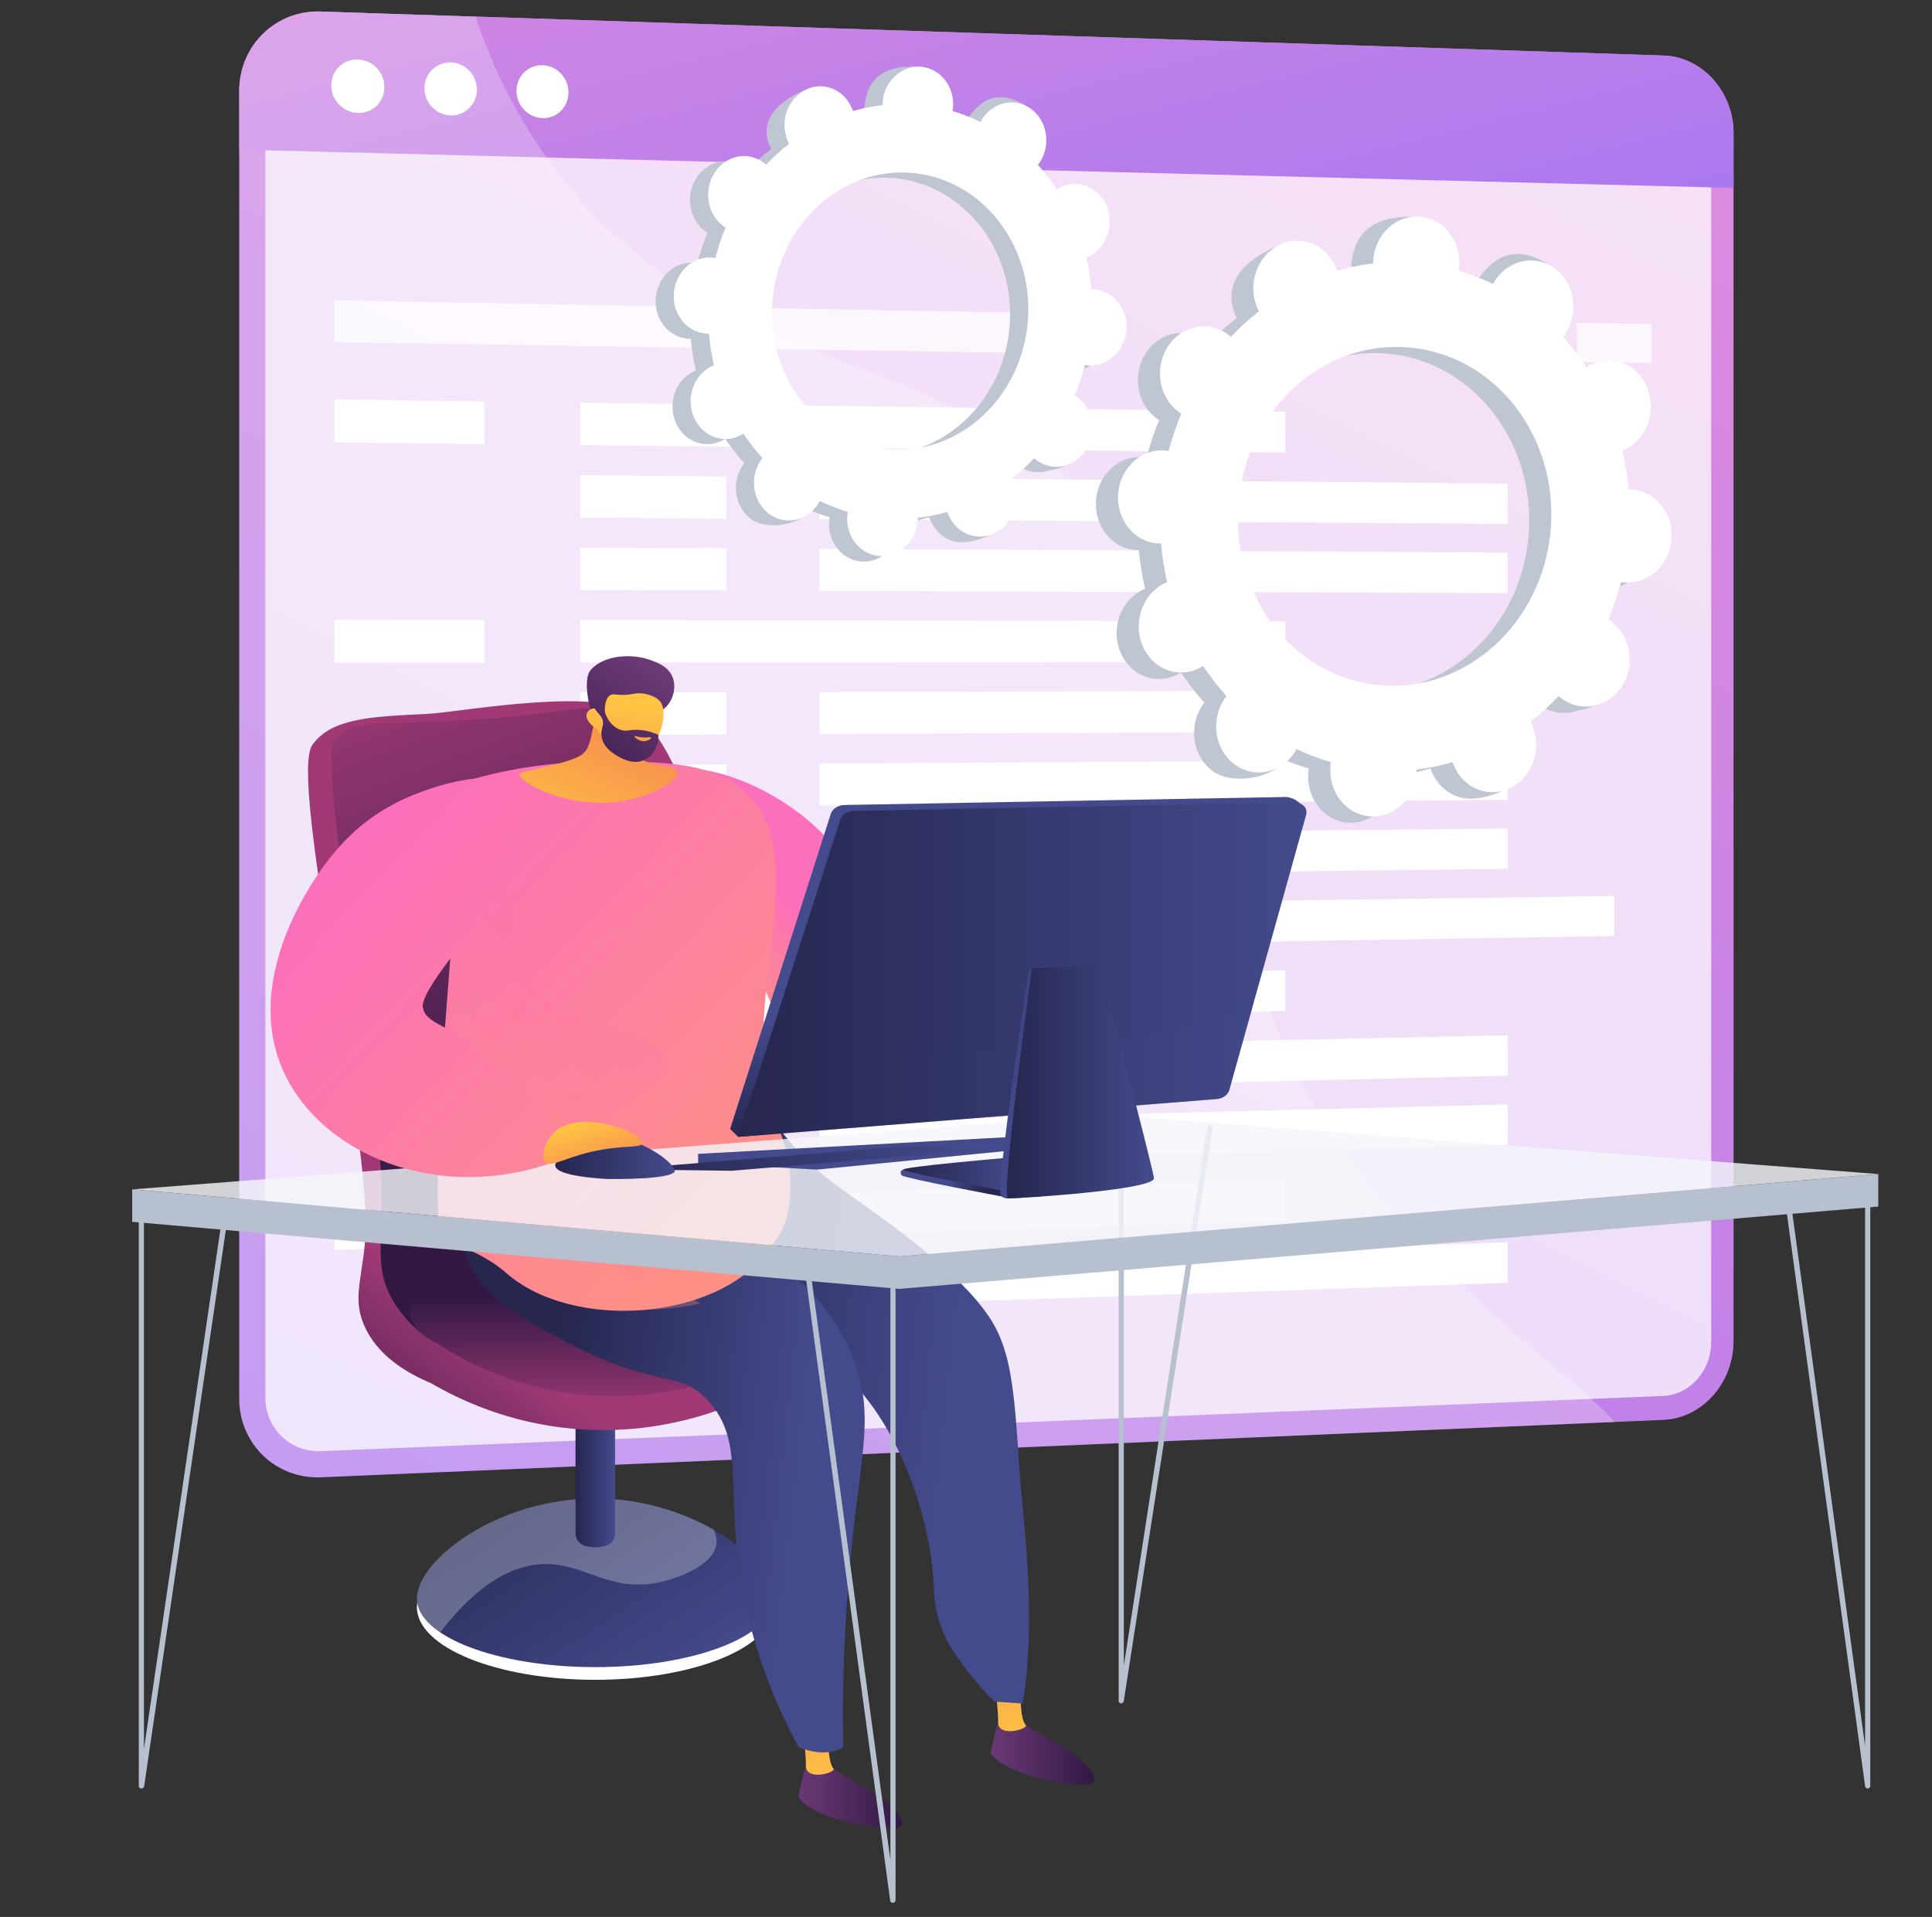
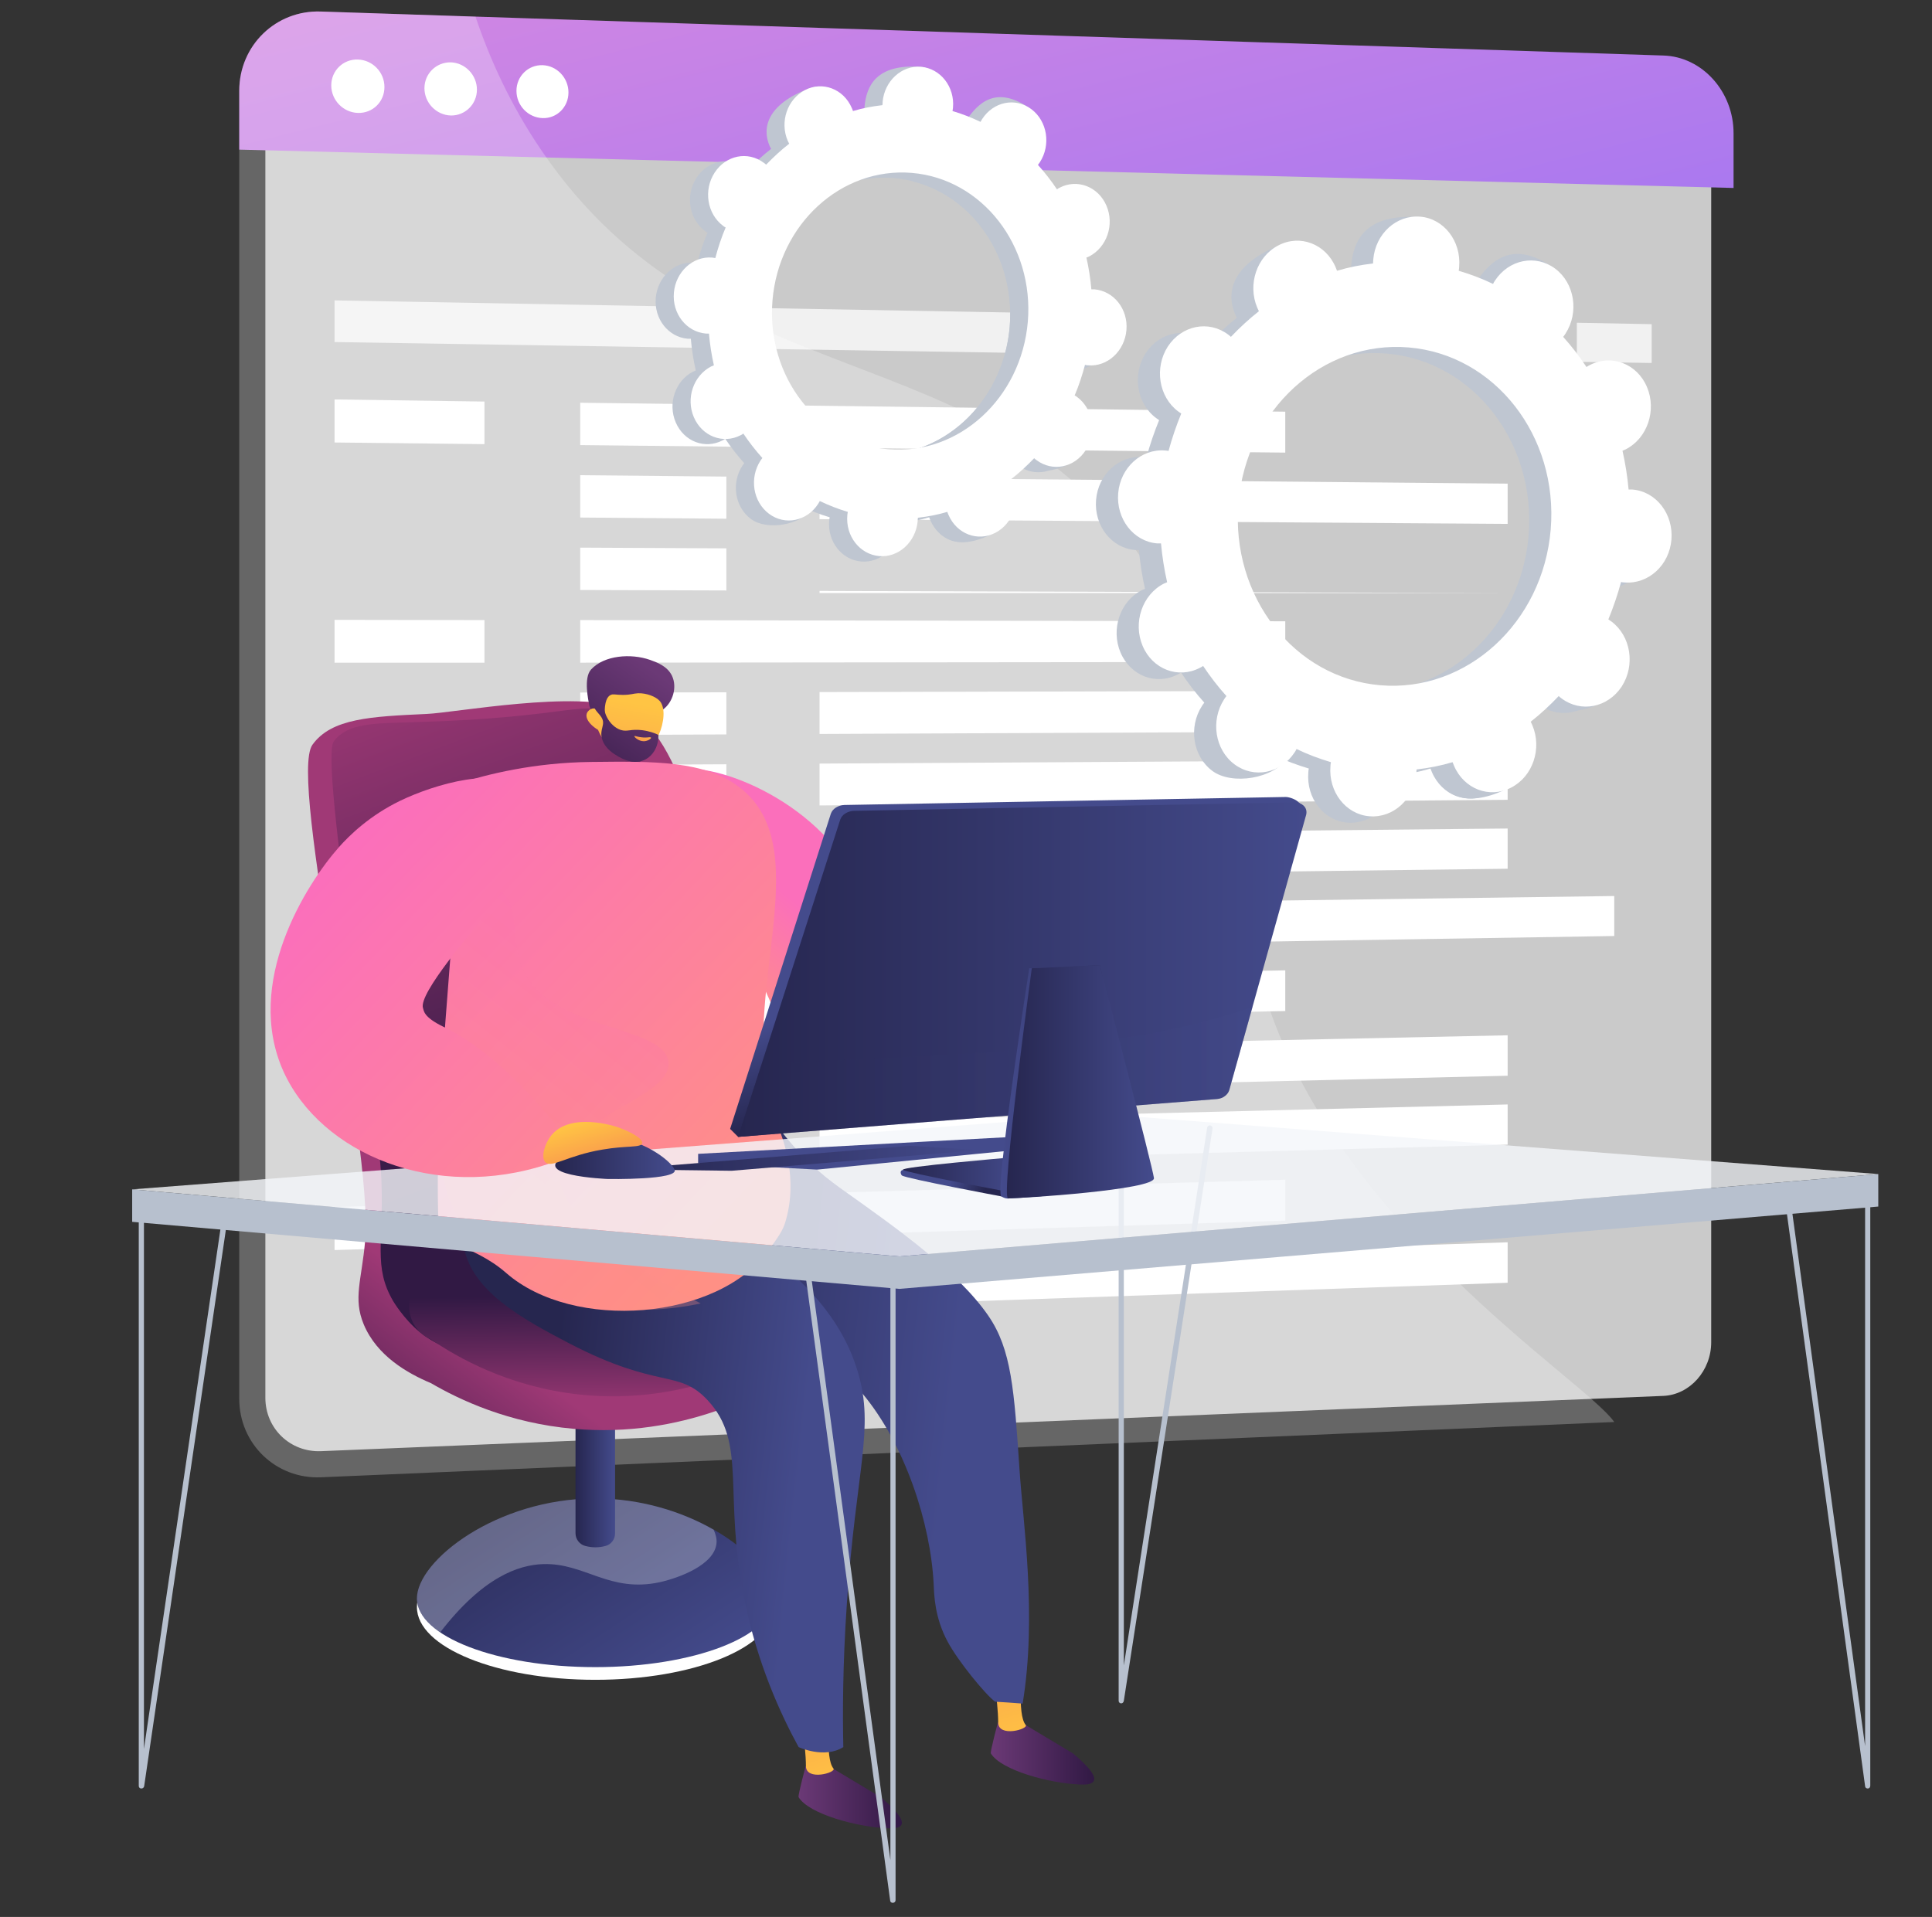
<svg xmlns="http://www.w3.org/2000/svg" width="393" height="390" viewBox="0 0 393 390" fill="none">
  <rect x="0" y="0" width="393" height="390" fill="#333333" stroke="none" />
-   <path d="M338.369 11.296L65.277 2.347C56.134 2.012 48.666 9.238 48.666 18.475V284.569C48.666 293.758 56.134 300.937 65.277 300.554L338.369 288.876C346.267 288.541 352.634 281.362 352.634 272.844V27.185C352.681 18.666 346.267 11.536 338.369 11.296Z" fill="url(#paint0_linear)" />
  <path opacity="0.74" d="M65.277 295.241C59.054 295.481 53.98 290.647 53.98 284.377V18.618C53.98 12.349 59.054 7.419 65.277 7.659L338.369 16.273C343.73 16.465 348.086 21.299 348.086 27.089V273.083C348.086 278.874 343.73 283.755 338.369 283.994L65.277 295.241Z" fill="white" />
  <path d="M338.369 11.296L65.277 2.347C56.134 2.012 48.666 9.238 48.666 18.475V30.44L352.634 38.241V27.185C352.681 18.666 346.267 11.536 338.369 11.296Z" fill="url(#paint1_linear)" />
  <path d="M78.202 17.709C78.202 20.724 75.808 23.069 72.793 22.974C69.825 22.878 67.383 20.389 67.383 17.374C67.383 14.359 69.825 12.014 72.793 12.11C75.808 12.206 78.202 14.694 78.202 17.709Z" fill="white" />
  <path d="M97.014 18.234C97.014 21.202 94.621 23.547 91.701 23.499C88.733 23.403 86.339 20.915 86.339 17.947C86.339 14.98 88.733 12.635 91.701 12.683C94.621 12.779 97.014 15.267 97.014 18.234Z" fill="white" />
  <path d="M115.635 18.811C115.635 21.779 113.289 24.124 110.369 24.028C107.449 23.932 105.056 21.491 105.056 18.476C105.056 15.509 107.449 13.164 110.369 13.26C113.289 13.355 115.635 15.844 115.635 18.811Z" fill="white" />
  <path opacity="0.74" d="M212.282 63.703L68.053 61.118V69.589L212.282 71.886V63.703Z" fill="white" />
  <path opacity="0.74" d="M320.752 65.665V73.609L335.975 73.848V65.952L320.752 65.665Z" fill="white" />
  <path d="M98.546 90.36L68.053 90.025V81.267L98.546 81.698V90.36Z" fill="white" />
  <path d="M261.443 92.085L118.028 90.553V81.939L261.443 83.757V92.085Z" fill="white" />
  <path d="M147.755 105.533L118.028 105.293V96.679L147.755 96.966V105.533Z" fill="white" />
  <path d="M306.68 106.585L166.711 105.628V97.109L306.68 98.402V106.585Z" fill="white" />
  <path d="M147.755 120.128L118.028 120.033V111.418L147.755 111.562V120.128Z" fill="white" />
-   <path d="M306.68 120.657L166.711 120.226V111.659L306.68 112.425V120.657Z" fill="white" />
+   <path d="M306.68 120.657L166.711 120.226V111.659V120.657Z" fill="white" />
  <path d="M98.546 134.822H68.053V126.112L98.546 126.16V134.822Z" fill="white" />
  <path d="M261.443 134.678L118.028 134.821V126.159L261.443 126.398V134.678Z" fill="white" />
  <path d="M147.755 149.418L118.028 149.561V140.899L147.755 140.851V149.418Z" fill="white" />
  <path d="M306.68 148.699L166.711 149.321V140.802L306.68 140.467V148.699Z" fill="white" />
  <path d="M147.755 164.061L118.028 164.301V155.638L147.755 155.495V164.061Z" fill="white" />
  <path d="M306.68 162.722L166.711 163.871V155.352L306.68 154.539V162.722Z" fill="white" />
  <path d="M147.755 178.661L118.028 179.044V170.429L147.755 170.094V178.661Z" fill="white" />
  <path d="M306.68 176.745L166.711 178.468V169.949L306.68 168.561V176.745Z" fill="white" />
  <path d="M196.15 192.54L167.19 193.018V184.5L196.15 184.069V192.54Z" fill="white" />
  <path d="M328.364 190.431L214.675 192.25V183.826L328.364 182.295V190.431Z" fill="white" />
  <path d="M98.546 208.905L68.053 209.527V200.769L98.546 200.242V208.905Z" fill="white" />
  <path d="M261.443 205.698L118.028 208.522V199.908L261.443 197.419V205.698Z" fill="white" />
  <path d="M147.755 222.594L118.028 223.264V214.649L147.755 214.027V222.594Z" fill="white" />
  <path d="M306.68 218.861L166.711 222.163V213.596L306.68 210.629V218.861Z" fill="white" />
  <path d="M147.755 237.24L118.028 238.005V229.391L147.755 228.673V237.24Z" fill="white" />
  <path d="M306.68 232.884L166.711 236.713V228.194L306.68 224.701V232.884Z" fill="white" />
  <path d="M98.546 253.368L68.053 254.326V245.568L98.546 244.706V253.368Z" fill="white" />
  <path d="M261.443 248.343L118.028 252.793V244.131L261.443 240.015V248.343Z" fill="white" />
  <path d="M147.755 266.479L118.028 267.532V258.869L147.755 257.912V266.479Z" fill="white" />
  <path d="M306.68 260.976L166.711 265.81V257.291L306.68 252.745V260.976Z" fill="white" />
  <g opacity="0.5">
    <path opacity="0.5" d="M232.243 113.618C200.363 67.195 145.122 81.983 110.226 30.727C103.907 21.49 99.647 12.062 96.727 3.4L65.325 2.347C56.134 2.012 48.666 9.238 48.666 18.475V284.569C48.666 293.758 56.134 300.937 65.277 300.554L328.364 289.307C322.333 280.597 269.82 248.436 256.274 198.998C243.876 153.819 251.487 141.615 232.243 113.618Z" fill="white" />
  </g>
  <path d="M121.092 341.758C141.132 341.758 157.377 335.137 157.377 326.97C157.377 318.803 141.132 312.182 121.092 312.182C101.053 312.182 84.808 318.803 84.808 326.97C84.808 335.137 101.053 341.758 121.092 341.758Z" fill="white" />
  <path d="M84.808 325.202C84.808 332.907 101.035 339.176 121.092 339.176C141.101 339.176 157.377 332.907 157.377 325.202C157.377 317.497 141.149 304.862 121.092 304.862C101.083 304.862 84.808 317.497 84.808 325.202Z" fill="url(#paint2_linear)" />
  <path opacity="0.3" d="M84.808 325.202C84.808 317.497 101.035 304.862 121.092 304.862C130.331 304.862 138.756 307.542 145.17 311.227C145.601 312.184 145.84 313.094 145.745 314.003C145.314 318.358 138.229 320.99 134.208 321.9C123.964 324.101 118.986 317.975 110.561 318.214C105.343 318.358 98.115 320.99 89.547 332.093C86.531 330.036 84.808 327.69 84.808 325.202Z" fill="#EBEFF2" />
  <path d="M119.081 314.529C120.517 314.912 121.906 314.864 123.15 314.529C124.299 314.242 125.113 313.189 125.113 311.993V277.2H117.071V311.945C117.071 313.189 117.933 314.242 119.081 314.529Z" fill="url(#paint3_linear)" />
  <path d="M163.695 267.051L151.393 259.25C150.866 256.331 150.723 153.77 127.123 144.198C117.55 140.322 92.466 145.012 86.818 145.251C75.521 145.777 67.431 146.112 63.554 151.521C58.575 158.46 75.999 232.641 74.276 252.454C73.558 260.542 71.787 264.132 73.989 269.444C76.67 275.857 82.893 279.399 87.68 281.409C93.424 284.759 103.476 289.545 116.736 290.693C139.091 292.656 155.749 283.084 161.493 279.399C164.03 278.585 165.945 276.479 166.519 273.847C167.142 271.215 165.993 268.535 163.695 267.051Z" fill="url(#paint4_linear)" />
  <path d="M84.329 146.926C75.952 147.165 70.782 147.07 67.91 150.803C64.894 154.727 77.053 225.988 77.579 239.915C78.106 252.646 75.856 257.671 79.973 264.706C79.973 264.706 82.079 268.295 85.334 270.975C96.966 280.499 127.028 280.356 139.713 260.542C149.813 244.701 136.506 153.483 124.634 145.729C118.842 141.949 117.502 145.969 84.329 146.926Z" fill="url(#paint5_linear)" />
  <path d="M164.604 260.064L152.302 252.263C152.302 252.263 119.321 241.399 88.78 256.714C85.382 258.437 83.227 261.978 83.227 265.807C83.227 268.727 84.999 271.407 87.679 272.507C92.993 276.145 103.38 282.127 117.741 283.706C140.526 286.195 157.472 275.762 162.498 272.412C165.035 271.598 166.95 269.492 167.524 266.86C168.051 264.228 166.902 261.548 164.604 260.064Z" fill="url(#paint6_linear)" />
  <path d="M218.266 356.738L207.734 350.421H202.995C202.995 350.421 201.368 356.451 201.559 356.738C203.666 360.184 213.527 362.816 219.654 363.056C220.659 363.103 222.095 363.103 222.478 362.338C223.148 361.093 220.324 358.461 218.266 356.738Z" fill="url(#paint7_linear)" />
  <path d="M207.592 343.529C207.592 347.214 207.735 349.799 208.645 350.947C209.315 351.761 203.044 353.58 203.044 350.421C203.044 348.363 202.709 344.821 202.374 343.769C204.097 343.673 205.821 343.625 207.592 343.529Z" fill="url(#paint8_linear)" />
  <path d="M179.157 365.643L168.626 359.325H163.887C163.887 359.325 162.259 365.355 162.451 365.643C164.557 369.088 174.418 371.721 180.545 371.96C181.55 372.008 182.986 372.008 183.369 371.242C183.992 369.998 181.215 367.365 179.157 365.643Z" fill="url(#paint9_linear)" />
  <path d="M168.483 352.386C168.483 356.071 168.627 358.655 169.536 359.804C170.206 360.617 163.935 362.436 163.935 359.277C163.935 357.219 163.6 353.678 163.265 352.625C164.989 352.577 166.712 352.481 168.483 352.386Z" fill="url(#paint10_linear)" />
  <path d="M208.021 346.593C210.989 328.646 208.069 309.455 207.399 299.165C206.298 282.75 205.772 274.566 201.033 267.674C194.81 258.629 182.076 249.632 171.354 242.022C170.444 241.352 168.577 240.06 166.232 238.002C160.44 232.833 156.754 227.425 154.552 223.597C130.187 216.466 107.736 219.337 97.875 232.403C96.726 233.934 93.854 237.189 93.328 242.022C92.083 252.886 102.758 265.999 114.773 268.727C130.043 272.221 138.899 256.523 152.398 261.74C153.738 262.266 157.711 266.287 165.801 274.04C171.641 279.687 174.609 282.511 175.518 283.611C184.135 293.997 189.305 309.934 189.927 322.329C190.023 324.531 190.118 329.125 192.799 334.054C194.81 337.835 200.362 344.679 202.421 346.21C204.24 346.306 206.107 346.45 208.021 346.593Z" fill="url(#paint11_linear)" />
  <path d="M162.451 355.447C162.451 355.447 167.669 357.888 171.546 355.447C171.402 348.938 171.402 338.744 172.264 326.301C174.083 299.022 177.96 290.79 174.514 279.16C172.025 270.737 165.419 259.299 145.793 248.579L96.009 243.697C96.009 243.697 93.663 247.526 94.238 252.79C95.291 262.458 106.397 268.392 115.731 273.274C134.113 282.846 137.99 278.443 143.974 284.904C152.063 293.614 147.037 303.903 151.441 325.488C154.074 338.505 158.765 348.699 162.451 355.447Z" fill="url(#paint12_linear)" />
  <path d="M168.913 228.622C175.71 228.048 186.05 195.791 171.737 174.925C161.206 159.562 139.234 153.245 135.405 157.887C133.203 160.567 137.75 166.167 146.223 182.104C163.599 214.839 164.318 229.005 168.913 228.622Z" fill="url(#paint13_linear)" />
  <path d="M93.184 159.42C99.312 157.457 108.694 155.16 120.183 155.017C133.059 154.873 143.351 154.73 150.436 160.185C167.525 173.299 148.377 205.651 158.238 229.102C159.291 231.686 162.451 239.822 159.722 248.724C159.243 250.351 158.19 251.835 156.419 254.275C146.032 268.729 116.592 270.882 102.998 259.013C95.769 252.696 89.259 254.132 89.116 246.666C88.445 217.185 93.472 187.752 93.184 159.42Z" fill="url(#paint14_linear)" />
  <path opacity="0.3" d="M106.157 196.701C103.668 190.623 106.253 183.54 100.748 180.573C98.737 179.472 93.759 176.409 93.472 179.137C91.461 197.228 89.642 215.893 90.264 238.434C90.456 245.9 96.104 252.648 104.051 258.917C113.241 266.144 129.038 268.106 142.537 265.187C124.874 255.854 112.236 245.996 114.055 237.142C116.161 226.804 136.793 223.263 135.979 216.036C135.022 208.331 111.566 210.006 106.157 196.701Z" fill="url(#paint15_linear)" />
-   <path d="M121.427 138.935C121.475 143.29 120.948 146.736 120.422 149.081C119.847 151.809 119.417 152.479 118.89 153.053C118.076 153.915 116.879 154.633 109.986 156.26C106.253 157.169 105.774 157.121 105.678 157.456C105.295 159.084 115.491 164.587 125.975 163.104C132.389 162.194 138.181 158.796 137.846 157.073C137.463 155.303 131.097 156.356 129.182 153.197C127.841 150.995 129.325 147.837 131.097 145.205C129.421 142.381 123.102 141.854 121.427 138.935Z" fill="url(#paint16_linear)" />
  <path d="M134.88 144.343C136.842 142.907 137.8 139.844 136.699 137.499C135.741 135.489 133.539 134.723 132.199 134.245C128.369 132.905 122.912 133.288 120.232 136.207C118.652 137.93 119.705 142.572 119.849 143.386C119.992 144.295 120.663 144.774 121.141 145.539C121.811 146.64 122.865 148.363 124.54 151.187C124.923 150.565 125.449 149.751 126.12 148.937C126.407 148.602 127.46 147.406 128.848 146.497C131.529 144.678 133.013 145.731 134.88 144.343Z" fill="url(#paint17_linear)" />
  <path d="M121.667 148.507C121.667 148.507 123.151 153.006 128.464 153.867C133.203 154.633 136.554 145.3 134.208 142.62C133.395 141.711 131.528 140.993 129.804 141.041C128.799 141.089 128.368 141.376 126.693 141.376C125.161 141.376 124.778 141.137 124.252 141.376C123.581 141.663 122.911 142.62 123.007 145.587C122.337 144.582 121.379 144.008 120.518 144.152C120.374 144.2 119.991 144.295 119.752 144.582C118.747 145.492 119.417 147.119 121.667 148.507Z" fill="url(#paint18_linear)" />
  <path d="M124.156 140.754C124.347 140.945 123.438 141.567 123.055 142.62C122.337 144.678 123.964 147.741 126.262 148.507C127.65 148.938 128.225 148.268 130.618 148.555C132.102 148.746 133.251 149.177 133.921 149.512C134.017 151.953 132.677 154.106 130.666 154.776C128.512 155.494 126.406 154.298 125.544 153.771C124.97 153.436 123.055 152.336 122.481 150.373C121.858 148.315 123.294 147.454 122.337 145.923C121.858 145.157 121.092 144.678 120.566 143.29C120.422 142.907 120.374 142.572 120.326 142.381C121.906 141.52 123.917 140.467 124.156 140.754Z" fill="url(#paint19_linear)" />
  <path d="M132.054 149.991C132.054 149.991 130.905 150.231 129.23 149.752C129.134 149.752 129.038 149.752 129.038 149.752C128.943 149.896 129.852 150.805 130.953 150.805C131.719 150.805 132.485 150.278 132.437 150.087C132.389 149.991 132.198 149.991 132.054 149.991Z" fill="url(#paint20_linear)" />
  <path d="M228.079 346.546C228.031 346.546 228.031 346.546 228.079 346.546C227.744 346.546 227.552 346.306 227.552 346.019V226.995C227.552 226.708 227.792 226.468 228.079 226.468C228.366 226.468 228.606 226.708 228.606 226.995V338.84L245.551 229.435C245.599 229.148 245.886 228.909 246.173 228.957C246.461 229.005 246.7 229.292 246.652 229.579L228.606 346.019C228.558 346.354 228.318 346.546 228.079 346.546Z" fill="#B7C0CE" />
  <path opacity="0.81" d="M26.886 241.976L224.824 226.709L382.073 238.865L182.939 255.616L26.886 241.976Z" fill="#F4F7FA" />
  <path d="M182.939 255.617L26.886 241.977V248.582L182.939 262.221L382.073 245.471V238.866L182.939 255.617Z" fill="#B7C0CE" />
  <path d="M181.598 387.13C181.311 387.13 181.072 386.938 181.072 386.651L163.935 260.017C163.887 259.73 164.126 259.443 164.414 259.395C164.701 259.347 164.988 259.586 165.036 259.873L181.12 378.419V259.969C181.12 259.682 181.359 259.443 181.646 259.443C181.934 259.443 182.173 259.682 182.173 259.969V386.603C182.173 386.89 181.934 387.13 181.598 387.13C181.646 387.13 181.598 387.13 181.598 387.13Z" fill="#B7C0CE" />
  <path d="M379.919 363.869C379.632 363.869 379.392 363.678 379.392 363.391L363.5 247.046C363.452 246.759 363.691 246.472 363.979 246.424C364.266 246.376 364.553 246.615 364.601 246.903L379.392 355.255V242.356C379.392 242.069 379.632 241.83 379.919 241.83C380.206 241.83 380.445 242.069 380.445 242.356V363.295C380.445 363.63 380.254 363.869 379.919 363.869Z" fill="#B7C0CE" />
  <path d="M28.753 363.872C28.418 363.872 28.226 363.633 28.226 363.345V248.58C28.226 248.293 28.466 248.054 28.753 248.054C29.04 248.054 29.279 248.293 29.279 248.58V355.832L45.076 248.485C45.124 248.198 45.411 247.958 45.699 248.006C45.986 248.054 46.225 248.341 46.177 248.628L29.327 363.393C29.279 363.68 29.04 363.872 28.753 363.872Z" fill="#B7C0CE" />
  <path d="M111.518 236.806C112.907 235.274 114.295 233.695 115.683 232.164C104.865 217.997 96.296 211.871 90.217 208.904C86.052 206.894 86.244 205.602 86.052 205.123C84.999 202.156 96.344 189.234 99.312 185.31C104.769 178.083 109.891 165.736 105.918 160.806C101.753 155.638 88.446 159.514 81.409 162.912C75.186 165.927 71.069 169.947 68.915 172.388C62.309 179.854 49.528 199.907 57.666 217.997C65.277 234.748 88.493 244.511 111.518 236.806Z" fill="url(#paint21_linear)" />
  <path d="M142.011 236.662V234.748L224.584 230.297V232.211L166.232 237.954L142.011 236.662Z" fill="url(#paint22_linear)" />
  <path d="M126.214 237.906L148.808 238.194L199.118 233.982L185.045 233.121L126.214 237.906Z" fill="url(#paint23_linear)" />
  <path d="M148.521 229.675L169.009 165.544C169.344 164.539 170.493 163.822 171.785 163.774L261.54 162.146C262.305 162.146 263.646 162.673 264.077 163.152C264.555 163.63 265.178 163.726 264.986 164.348L248.232 220.773C247.945 221.73 246.94 222.448 245.791 222.544L150.149 231.302L148.521 229.675Z" fill="url(#paint24_linear)" />
  <path d="M150.149 231.301L170.924 166.739C171.259 165.734 172.408 165.016 173.7 164.969L263.263 163.246C264.029 163.246 264.747 163.485 265.225 163.963C265.704 164.442 265.848 165.064 265.704 165.734L250.051 221.777C249.764 222.734 248.758 223.5 247.562 223.595L150.149 231.301Z" fill="url(#paint25_linear)" />
  <path opacity="0.3" d="M150.149 231.302L247.562 223.597C248.758 223.501 249.764 222.736 250.051 221.778L254.79 204.836C225.111 215.222 189.832 214.073 154.84 216.705L150.149 231.302Z" fill="url(#paint26_linear)" />
  <path d="M207.4 242.118L203.714 243.41C203.714 243.41 184.279 239.773 183.465 239.151C183.322 239.055 182.843 238.146 183.753 238.002C188.348 237.236 205.054 236.614 205.054 236.614L206.586 236.71L207.4 242.118Z" fill="url(#paint27_linear)" />
  <path d="M207.639 240.971L203.953 242.263C203.953 242.263 184.519 238.626 183.705 238.004C182.843 237.429 205.294 235.515 205.294 235.515L206.825 235.611L207.639 240.971Z" fill="url(#paint28_linear)" />
  <path d="M223.723 196.367C223.723 196.367 233.154 236.903 233.441 239.296C233.68 241.498 210.512 243.652 204.959 243.843C204.48 243.843 203.906 243.556 203.714 243.412C202.182 243.221 209.363 196.989 209.363 196.989H209.889L223.723 196.367Z" fill="url(#paint29_linear)" />
  <path d="M223.723 196.367C223.723 196.367 234.445 237.334 234.733 239.679C235.02 242.072 207.448 243.843 205.054 243.795C203.522 243.604 209.889 196.989 209.889 196.989L223.723 196.367Z" fill="url(#paint30_linear)" />
  <path d="M115.683 234.748C115.683 234.748 122.624 231.589 126.597 231.876C130.618 232.164 136.219 235.801 137.224 237.954C138.182 240.108 123.677 239.869 123.677 239.869C123.677 239.869 106.397 239.199 115.683 234.748Z" fill="url(#paint31_linear)" />
  <path d="M112.093 231.063C115.97 226.134 125.161 229.149 125.688 229.34C127.89 230.106 130.858 231.589 130.618 232.594C130.427 233.552 127.459 233.025 122.528 233.887C115.348 235.083 112.189 237.763 110.896 236.423C109.987 235.322 110.848 232.642 112.093 231.063Z" fill="url(#paint32_linear)" />
  <path d="M217.643 75.378C221.568 75.713 225.063 72.506 225.446 68.247C225.829 63.987 222.909 60.254 218.936 59.919C218.744 59.919 218.505 59.919 218.313 59.919C218.122 57.718 217.787 55.564 217.308 53.458C217.5 53.363 217.691 53.315 217.882 53.219C221.473 51.353 223.052 46.758 221.377 42.882C219.702 39.005 215.441 37.378 211.851 39.244C211.66 39.34 211.468 39.436 211.324 39.579C210.128 37.809 208.835 36.133 207.447 34.602C207.591 34.411 207.686 34.267 207.83 34.076C210.128 30.534 209.362 25.7 206.107 23.26C202.852 20.819 198.4 21.728 196.102 25.27C196.006 25.461 195.863 25.652 195.767 25.844C193.948 24.983 192.033 24.217 190.071 23.642C190.119 23.451 190.119 23.212 190.166 22.972C190.549 18.713 191.315 13.879 187.342 13.592C178.199 12.97 176.237 17.469 175.854 21.776C175.854 22.015 175.854 22.207 175.806 22.446C173.747 22.685 171.737 23.068 169.822 23.642C169.774 23.451 169.679 23.26 169.583 23.02C167.907 19.144 168.243 16.559 164.461 18.043C156.227 21.202 154.887 25.892 156.563 29.721C156.658 29.912 156.754 30.103 156.85 30.295C155.174 31.587 153.643 33.023 152.159 34.554C152.015 34.411 151.824 34.267 151.68 34.171C148.425 31.73 143.973 32.64 141.675 36.181C139.378 39.723 140.144 44.557 143.399 46.997C143.542 47.141 143.734 47.237 143.925 47.333C143.064 49.343 142.393 51.4 141.819 53.554C141.627 53.506 141.436 53.506 141.197 53.458C137.271 53.123 133.777 56.33 133.394 60.589C133.011 64.849 135.931 68.582 139.904 68.917C140.096 68.917 140.335 68.917 140.526 68.917C140.718 71.118 141.053 73.272 141.532 75.378C141.34 75.473 141.149 75.521 140.957 75.617C137.367 77.483 135.787 82.078 137.463 85.954C139.138 89.831 143.399 91.458 146.989 89.592C147.18 89.496 147.372 89.4 147.515 89.257C148.712 91.027 150.005 92.702 151.393 94.234C151.249 94.425 151.153 94.569 151.01 94.76C148.712 98.302 149.478 103.136 152.733 105.576C155.988 108.017 162.977 106.869 165.275 103.375C165.37 103.183 162.977 103.231 163.073 103.04C164.892 103.901 166.806 104.667 168.769 105.241C168.721 105.433 168.721 105.672 168.673 105.911C168.29 110.171 171.21 113.904 175.184 114.239C179.109 114.574 182.603 111.367 182.986 107.108C182.986 106.869 182.986 106.677 183.034 106.438C185.092 106.199 187.103 105.816 189.018 105.241C189.065 105.433 189.161 105.624 189.257 105.864C190.932 109.74 195.193 111.367 198.783 109.501C202.373 107.634 203.953 103.04 202.277 99.163C202.182 98.972 202.086 98.781 201.99 98.589C203.665 97.297 205.197 95.861 206.681 94.33C206.825 94.473 207.016 94.617 207.16 94.713C210.415 97.153 214.867 96.244 217.164 92.702C219.462 89.161 218.696 84.327 215.441 81.886C215.298 81.743 215.106 81.647 214.915 81.551C215.776 79.541 216.446 77.483 217.021 75.33C217.26 75.33 217.452 75.33 217.643 75.378ZM177.05 92.463C162.738 91.267 152.159 77.675 153.451 62.169C154.744 46.662 167.429 35.033 181.789 36.229C196.102 37.426 206.681 51.018 205.389 66.524C204.048 82.03 191.363 93.66 177.05 92.463Z" fill="#BFC6D1" />
  <path d="M217.882 53.122C221.472 51.256 223.052 46.661 221.376 42.785C219.701 38.908 215.441 37.281 211.851 39.147C211.659 39.243 211.468 39.339 211.324 39.482C210.127 37.712 208.835 36.036 207.447 34.505C207.59 34.314 207.686 34.17 207.83 33.979C210.127 30.437 211.851 23.45 208.404 21.344C201.798 17.419 198.399 21.631 196.102 25.173C196.006 25.364 195.862 25.555 195.767 25.747C193.948 24.886 192.033 24.12 190.07 23.545C190.118 23.306 190.118 23.115 190.166 22.875C190.358 20.53 189.592 18.377 188.203 16.845C187.342 23.545 186.48 30.198 185.714 36.898C198.017 40.009 206.585 52.452 205.388 66.522C204.383 78.439 196.676 88.059 186.624 91.313C186.624 92.605 186.672 93.945 186.672 95.238C186.624 98.779 186.432 102.321 186.193 105.862C187.15 105.671 188.108 105.432 189.065 105.144C189.113 105.336 189.209 105.527 189.304 105.767C190.98 109.643 194.666 111.988 201.319 108.877C205.005 107.154 204 102.943 202.373 99.066C202.277 98.875 202.181 98.683 202.085 98.492C203.761 97.2 205.293 95.764 206.777 94.233C206.92 94.376 207.112 94.52 207.255 94.615C210.51 97.056 217.738 95.668 220.036 92.127C222.334 88.585 218.744 84.23 215.537 81.789C215.393 81.646 215.201 81.55 215.01 81.454C215.872 79.444 216.542 77.386 217.116 75.233C217.308 75.281 217.499 75.281 217.738 75.329C221.664 75.663 225.158 72.457 225.541 68.198C225.924 63.938 223.004 60.205 219.031 59.87C218.839 59.87 218.6 59.87 218.409 59.87C218.217 57.669 217.882 55.515 217.403 53.409C217.499 53.313 217.691 53.218 217.882 53.122Z" fill="#BFC6D1" />
  <path d="M221.329 74.325C225.255 74.66 228.749 71.454 229.132 67.194C229.515 62.935 226.595 59.202 222.622 58.867C222.43 58.867 222.191 58.867 221.999 58.867C221.808 56.665 221.473 54.511 220.994 52.406C221.186 52.31 221.377 52.262 221.569 52.166C225.159 50.3 226.739 45.706 225.063 41.829C223.388 37.952 219.127 36.325 215.537 38.192C215.346 38.288 215.154 38.383 215.011 38.527C213.814 36.756 212.521 35.081 211.133 33.549C211.277 33.358 211.373 33.214 211.516 33.023C213.814 29.482 213.048 24.648 209.793 22.207C206.538 19.766 202.086 20.675 199.788 24.217C199.693 24.408 199.549 24.6 199.453 24.791C197.634 23.93 195.72 23.164 193.757 22.59C193.805 22.351 193.805 22.159 193.853 21.92C194.236 17.66 191.316 13.927 187.342 13.592C183.417 13.257 179.923 16.464 179.54 20.723C179.54 20.963 179.54 21.154 179.492 21.393C177.434 21.633 175.423 22.015 173.508 22.59C173.46 22.398 173.365 22.207 173.269 21.968C171.594 18.091 167.333 16.464 163.743 18.33C160.153 20.197 158.573 24.791 160.249 28.668C160.344 28.859 160.44 29.051 160.536 29.242C158.861 30.534 157.329 31.97 155.845 33.502C155.701 33.358 155.51 33.214 155.366 33.119C152.111 30.678 147.659 31.587 145.362 35.129C143.064 38.67 143.83 43.504 147.085 45.945C147.228 46.088 147.42 46.184 147.611 46.28C146.75 48.29 146.08 50.348 145.505 52.502C145.314 52.454 145.122 52.454 144.883 52.406C140.958 52.071 137.463 55.277 137.08 59.537C136.697 63.796 139.617 67.529 143.59 67.864C143.782 67.864 144.021 67.864 144.213 67.864C144.404 70.066 144.739 72.219 145.218 74.325C145.026 74.421 144.835 74.469 144.643 74.564C141.053 76.431 139.474 81.025 141.149 84.902C142.824 88.778 147.085 90.406 150.675 88.539C150.866 88.443 151.058 88.348 151.202 88.204C152.398 89.975 153.691 91.65 155.079 93.181C154.935 93.373 154.84 93.516 154.696 93.708C152.398 97.249 153.164 102.083 156.419 104.524C159.674 106.965 164.126 106.055 166.424 102.514C166.52 102.322 166.663 102.131 166.759 101.939C168.578 102.801 170.493 103.567 172.455 104.141C172.407 104.332 172.407 104.572 172.36 104.811C171.977 109.07 174.897 112.803 178.87 113.138C182.795 113.473 186.289 110.267 186.672 106.007C186.672 105.768 186.672 105.577 186.72 105.337C188.779 105.098 190.789 104.715 192.704 104.141C192.752 104.332 192.847 104.524 192.943 104.763C194.619 108.64 198.879 110.267 202.469 108.4C206.059 106.534 207.639 101.939 205.963 98.063C205.868 97.871 205.772 97.68 205.676 97.489C207.352 96.196 208.883 94.761 210.367 93.229C210.511 93.373 210.702 93.516 210.846 93.612C214.101 96.053 218.553 95.144 220.851 91.602C223.148 88.06 222.382 83.227 219.127 80.786C218.984 80.642 218.792 80.547 218.601 80.451C219.462 78.441 220.133 76.383 220.707 74.229C220.899 74.277 221.138 74.325 221.329 74.325ZM180.737 91.41C166.424 90.214 155.845 76.622 157.137 61.116C158.43 45.61 171.115 33.98 185.476 35.177C199.788 36.373 210.367 49.965 209.075 65.471C207.735 81.025 195.049 92.607 180.737 91.41Z" fill="white" />
  <path d="M325.97 119.792C330.805 120.175 335.065 116.298 335.496 111.082C335.927 105.865 332.385 101.271 327.55 100.888C327.311 100.888 327.071 100.888 326.784 100.888C326.545 98.208 326.114 95.528 325.539 92.991C325.779 92.895 326.018 92.8 326.21 92.704C330.614 90.454 332.528 84.759 330.518 80.021C328.507 75.283 323.29 73.273 318.886 75.57C318.646 75.666 318.455 75.81 318.216 75.953C316.779 73.8 315.2 71.742 313.477 69.827C313.62 69.636 313.812 69.397 313.955 69.205C316.732 64.898 315.822 58.964 311.849 55.996C307.876 53.029 302.419 54.13 299.595 58.437C299.451 58.676 299.307 58.868 299.212 59.107C296.962 58.006 294.616 57.145 292.223 56.427C292.271 56.14 292.319 55.901 292.319 55.613C292.749 50.397 293.707 44.462 288.872 44.175C277.671 43.41 275.277 48.913 274.846 54.178C274.846 54.465 274.799 54.704 274.799 54.991C272.309 55.278 269.868 55.757 267.475 56.475C267.379 56.236 267.283 55.996 267.187 55.757C265.177 51.019 265.512 47.86 260.917 49.631C250.816 53.508 249.237 59.203 251.247 63.941C251.343 64.18 251.486 64.419 251.582 64.659C249.572 66.238 247.657 68.009 245.886 69.875C245.694 69.684 245.503 69.54 245.311 69.397C241.338 66.43 235.881 67.53 233.057 71.838C230.281 76.145 231.19 82.079 235.163 85.046C235.355 85.19 235.594 85.334 235.785 85.477C234.78 87.918 233.919 90.454 233.201 93.087C232.961 93.039 232.722 92.991 232.483 92.991C227.648 92.608 223.387 96.485 222.957 101.701C222.526 106.918 226.068 111.512 230.903 111.895C231.142 111.895 231.382 111.895 231.669 111.895C231.908 114.575 232.339 117.255 232.913 119.792C232.674 119.888 232.435 119.983 232.243 120.079C227.839 122.328 225.924 128.024 227.935 132.762C229.945 137.5 235.163 139.51 239.567 137.212C239.806 137.117 239.998 136.973 240.237 136.83C241.673 138.983 243.253 141.041 244.976 142.955C244.833 143.147 244.641 143.386 244.498 143.625C241.721 147.933 242.631 153.867 246.604 156.834C250.577 159.802 259.145 158.462 261.922 154.106C262.065 153.867 259.098 153.915 259.241 153.676C261.491 154.776 263.837 155.638 266.23 156.356C266.182 156.643 266.134 156.882 266.134 157.169C265.703 162.386 269.246 166.98 274.081 167.363C278.915 167.746 283.176 163.87 283.606 158.653C283.606 158.366 283.654 158.127 283.654 157.839C286.143 157.552 288.585 157.074 290.978 156.356C291.074 156.595 291.17 156.834 291.265 157.074C293.276 161.812 298.494 163.822 302.897 161.525C307.301 159.275 309.216 153.58 307.206 148.842C307.11 148.603 306.966 148.363 306.871 148.124C308.881 146.545 310.796 144.774 312.567 142.908C312.758 143.099 312.95 143.243 313.141 143.386C317.115 146.353 322.572 145.253 325.396 140.945C328.172 136.638 327.263 130.704 323.29 127.736C323.098 127.593 322.859 127.449 322.667 127.306C323.673 124.865 324.534 122.328 325.252 119.696C325.444 119.696 325.683 119.744 325.97 119.792ZM276.282 140.658C258.762 139.175 245.838 122.616 247.418 103.616C248.997 84.616 264.507 70.45 282.075 71.933C299.595 73.417 312.519 89.976 310.939 108.976C309.36 127.976 293.85 142.142 276.282 140.658Z" fill="#BFC6D1" />
  <path d="M326.21 92.608C330.614 90.359 332.528 84.664 330.518 79.926C328.507 75.188 323.29 73.177 318.886 75.475C318.646 75.57 318.455 75.714 318.216 75.858C316.78 73.704 315.2 71.646 313.477 69.732C313.62 69.54 313.812 69.301 313.955 69.062C316.732 64.754 318.886 56.14 314.673 53.603C306.631 48.77 302.419 53.986 299.643 58.294C299.499 58.533 299.355 58.724 299.26 58.964C297.01 57.863 294.664 57.001 292.271 56.283C292.319 55.996 292.366 55.757 292.366 55.47C292.606 52.646 291.648 49.966 289.973 48.1C288.92 56.283 287.867 64.467 286.957 72.651C301.988 76.432 312.519 91.699 311.035 108.88C309.791 123.477 300.361 135.202 288.106 139.222C288.154 140.802 288.154 142.429 288.154 144.008C288.106 148.363 287.819 152.671 287.532 157.026C288.728 156.787 289.877 156.499 291.074 156.164C291.17 156.404 291.265 156.643 291.361 156.882C293.372 161.62 297.919 164.492 306.057 160.711C310.557 158.605 309.36 153.436 307.302 148.698C307.206 148.459 307.062 148.22 306.966 147.981C308.977 146.401 310.892 144.63 312.663 142.764C312.854 142.955 313.046 143.099 313.237 143.243C317.21 146.21 326.066 144.535 328.89 140.227C331.667 135.92 327.311 130.56 323.385 127.593C323.194 127.449 322.955 127.306 322.763 127.162C323.768 124.721 324.63 122.185 325.348 119.553C325.587 119.6 325.827 119.648 326.066 119.648C330.901 120.079 335.161 116.155 335.592 110.938C336.023 105.721 332.481 101.127 327.646 100.744C327.406 100.744 327.167 100.744 326.88 100.744C326.641 98.064 326.21 95.384 325.635 92.847C325.779 92.8 326.018 92.704 326.21 92.608Z" fill="#BFC6D1" />
  <path d="M330.47 118.5C335.304 118.882 339.565 115.006 339.996 109.789C340.426 104.573 336.884 99.978 332.049 99.595C331.81 99.595 331.571 99.595 331.284 99.595C331.044 96.915 330.613 94.235 330.039 91.699C330.278 91.603 330.518 91.507 330.709 91.412C335.113 89.162 337.028 83.467 335.017 78.729C333.007 73.991 327.789 71.981 323.385 74.278C323.146 74.374 322.954 74.517 322.715 74.661C321.279 72.507 319.699 70.449 317.976 68.535C318.12 68.344 318.311 68.104 318.455 67.865C321.231 63.558 320.322 57.623 316.348 54.656C312.375 51.689 306.918 52.79 304.094 57.097C303.95 57.336 303.807 57.528 303.711 57.767C301.461 56.666 299.116 55.805 296.722 55.087C296.77 54.8 296.818 54.56 296.818 54.273C297.249 49.057 293.706 44.462 288.872 44.079C284.037 43.696 279.777 47.573 279.346 52.79C279.346 53.077 279.298 53.316 279.298 53.603C276.809 53.89 274.367 54.369 271.974 55.087C271.878 54.847 271.783 54.608 271.687 54.369C269.676 49.631 264.459 47.621 260.055 49.918C255.651 52.167 253.736 57.863 255.746 62.601C255.842 62.84 255.986 63.079 256.082 63.319C254.071 64.898 252.156 66.669 250.385 68.535C250.194 68.344 250.002 68.2 249.811 68.056C245.838 65.089 240.381 66.19 237.556 70.497C234.78 74.805 235.689 80.739 239.663 83.706C239.854 83.85 240.093 83.993 240.285 84.137C239.28 86.578 238.418 89.114 237.7 91.746C237.461 91.699 237.221 91.651 236.982 91.651C232.147 91.268 227.887 95.144 227.456 100.361C227.025 105.578 230.567 110.172 235.402 110.555C235.642 110.555 235.881 110.555 236.168 110.555C236.407 113.235 236.838 115.915 237.413 118.452C237.173 118.547 236.934 118.643 236.743 118.739C232.339 120.988 230.424 126.683 232.434 131.421C234.445 136.159 239.663 138.169 244.066 135.872C244.306 135.776 244.497 135.633 244.737 135.489C246.173 137.643 247.752 139.701 249.476 141.615C249.332 141.807 249.141 142.046 248.997 142.285C246.221 146.593 247.13 152.527 251.103 155.494C255.076 158.461 260.533 157.361 263.358 153.053C263.501 152.814 263.645 152.623 263.741 152.383C265.99 153.484 268.336 154.346 270.729 155.064C270.682 155.351 270.634 155.59 270.634 155.877C270.203 161.094 273.745 165.688 278.58 166.071C283.415 166.454 287.675 162.577 288.106 157.361C288.106 157.074 288.154 156.834 288.154 156.547C290.643 156.26 293.084 155.781 295.478 155.064C295.573 155.303 295.669 155.542 295.765 155.781C297.775 160.519 302.993 162.529 307.397 160.232C311.801 157.983 313.716 152.288 311.705 147.55C311.609 147.31 311.466 147.071 311.37 146.832C313.381 145.252 315.295 143.482 317.066 141.615C317.258 141.807 317.449 141.95 317.641 142.094C321.614 145.061 327.071 143.96 329.895 139.653C332.672 135.346 331.762 129.411 327.789 126.444C327.598 126.3 327.358 126.157 327.167 126.013C328.172 123.573 329.034 121.036 329.752 118.404C329.943 118.452 330.183 118.5 330.47 118.5ZM280.782 139.414C263.262 137.93 250.337 121.371 251.917 102.371C253.497 83.371 269.006 69.205 286.574 70.689C304.094 72.172 317.019 88.731 315.439 107.731C313.859 126.683 298.35 140.897 280.782 139.414Z" fill="white" />
  <defs>
    <linearGradient id="paint0_linear" x1="302.585" y1="-58.086" x2="6.722" y2="533.764" gradientUnits="userSpaceOnUse">
      <stop offset="0.004" stop-color="#E38DDD" />
      <stop offset="1" stop-color="#9571F6" />
    </linearGradient>
    <linearGradient id="paint1_linear" x1="174.58" y1="-76.568" x2="225.984" y2="129.093" gradientUnits="userSpaceOnUse">
      <stop offset="0.004" stop-color="#E38DDD" />
      <stop offset="1" stop-color="#9571F6" />
    </linearGradient>
    <linearGradient id="paint2_linear" x1="98.652" y1="290.66" x2="135.259" y2="346.658" gradientUnits="userSpaceOnUse">
      <stop offset="0.004" stop-color="#26264F" />
      <stop offset="1" stop-color="#444B8C" />
    </linearGradient>
    <linearGradient id="paint3_linear" x1="117.057" y1="296.029" x2="125.12" y2="296.029" gradientUnits="userSpaceOnUse">
      <stop offset="0.004" stop-color="#26264F" />
      <stop offset="1" stop-color="#444B8C" />
    </linearGradient>
    <linearGradient id="paint4_linear" x1="54.19" y1="292.666" x2="80.784" y2="258.007" gradientUnits="userSpaceOnUse">
      <stop stop-color="#311944" />
      <stop offset="1" stop-color="#A03976" />
    </linearGradient>
    <linearGradient id="paint5_linear" x1="113.745" y1="233.056" x2="76.413" y2="134.077" gradientUnits="userSpaceOnUse">
      <stop stop-color="#311944" />
      <stop offset="1" stop-color="#A03976" />
    </linearGradient>
    <linearGradient id="paint6_linear" x1="125.387" y1="263.501" x2="125.677" y2="288.138" gradientUnits="userSpaceOnUse">
      <stop stop-color="#311944" />
      <stop offset="1" stop-color="#A03976" />
    </linearGradient>
    <linearGradient id="paint7_linear" x1="222.596" y1="356.742" x2="201.575" y2="356.742" gradientUnits="userSpaceOnUse">
      <stop stop-color="#311944" />
      <stop offset="1" stop-color="#6B3976" />
    </linearGradient>
    <linearGradient id="paint8_linear" x1="208.113" y1="355.548" x2="190.721" y2="303.362" gradientUnits="userSpaceOnUse">
      <stop stop-color="#FFC444" />
      <stop offset="0.996" stop-color="#F36F56" />
    </linearGradient>
    <linearGradient id="paint9_linear" x1="183.478" y1="365.628" x2="162.457" y2="365.628" gradientUnits="userSpaceOnUse">
      <stop stop-color="#311944" />
      <stop offset="1" stop-color="#6B3976" />
    </linearGradient>
    <linearGradient id="paint10_linear" x1="168.995" y1="364.434" x2="151.603" y2="312.247" gradientUnits="userSpaceOnUse">
      <stop stop-color="#FFC444" />
      <stop offset="0.996" stop-color="#F36F56" />
    </linearGradient>
    <linearGradient id="paint11_linear" x1="120.169" y1="277.81" x2="193.507" y2="285.682" gradientUnits="userSpaceOnUse">
      <stop offset="0.004" stop-color="#26264F" />
      <stop offset="1" stop-color="#444B8C" />
    </linearGradient>
    <linearGradient id="paint12_linear" x1="110.657" y1="297.652" x2="162.238" y2="303.188" gradientUnits="userSpaceOnUse">
      <stop offset="0.004" stop-color="#26264F" />
      <stop offset="1" stop-color="#444B8C" />
    </linearGradient>
    <linearGradient id="paint13_linear" x1="145.5" y1="202.585" x2="161.071" y2="182.864" gradientUnits="userSpaceOnUse">
      <stop stop-color="#FF9085" />
      <stop offset="1" stop-color="#FB6FBB" />
    </linearGradient>
    <linearGradient id="paint14_linear" x1="158.697" y1="241.997" x2="78.348" y2="165.32" gradientUnits="userSpaceOnUse">
      <stop stop-color="#FF9085" />
      <stop offset="1" stop-color="#FB6FBB" />
    </linearGradient>
    <linearGradient id="paint15_linear" x1="103.586" y1="240.185" x2="138.398" y2="196.096" gradientUnits="userSpaceOnUse">
      <stop stop-color="#FF9085" />
      <stop offset="1" stop-color="#FB6FBB" />
    </linearGradient>
    <linearGradient id="paint16_linear" x1="114.068" y1="173.581" x2="133.35" y2="133.425" gradientUnits="userSpaceOnUse">
      <stop stop-color="#FFC444" />
      <stop offset="0.996" stop-color="#F36F56" />
    </linearGradient>
    <linearGradient id="paint17_linear" x1="113.004" y1="160.573" x2="131.271" y2="135.314" gradientUnits="userSpaceOnUse">
      <stop stop-color="#311944" />
      <stop offset="1" stop-color="#6B3976" />
    </linearGradient>
    <linearGradient id="paint18_linear" x1="127.749" y1="142.74" x2="119.483" y2="183.062" gradientUnits="userSpaceOnUse">
      <stop stop-color="#FFC444" />
      <stop offset="0.996" stop-color="#F36F56" />
    </linearGradient>
    <linearGradient id="paint19_linear" x1="116.183" y1="162.218" x2="133.794" y2="137.866" gradientUnits="userSpaceOnUse">
      <stop stop-color="#311944" />
      <stop offset="1" stop-color="#6B3976" />
    </linearGradient>
    <linearGradient id="paint20_linear" x1="131.33" y1="148.294" x2="129.372" y2="153.454" gradientUnits="userSpaceOnUse">
      <stop stop-color="#FFC444" />
      <stop offset="1" stop-color="#F36F56" />
    </linearGradient>
    <linearGradient id="paint21_linear" x1="147.567" y1="253.659" x2="67.218" y2="176.982" gradientUnits="userSpaceOnUse">
      <stop stop-color="#FF9085" />
      <stop offset="1" stop-color="#FB6FBB" />
    </linearGradient>
    <linearGradient id="paint22_linear" x1="179.531" y1="250.609" x2="181.111" y2="243.408" gradientUnits="userSpaceOnUse">
      <stop offset="0.004" stop-color="#26264F" />
      <stop offset="1" stop-color="#444B8C" />
    </linearGradient>
    <linearGradient id="paint23_linear" x1="126.203" y1="235.655" x2="199.098" y2="235.655" gradientUnits="userSpaceOnUse">
      <stop offset="0.004" stop-color="#26264F" />
      <stop offset="1" stop-color="#444B8C" />
    </linearGradient>
    <linearGradient id="paint24_linear" x1="210.608" y1="205.959" x2="203.282" y2="188.513" gradientUnits="userSpaceOnUse">
      <stop offset="0.004" stop-color="#26264F" />
      <stop offset="1" stop-color="#444B8C" />
    </linearGradient>
    <linearGradient id="paint25_linear" x1="150.144" y1="197.294" x2="265.751" y2="197.294" gradientUnits="userSpaceOnUse">
      <stop offset="0.004" stop-color="#26264F" />
      <stop offset="1" stop-color="#444B8C" />
    </linearGradient>
    <linearGradient id="paint26_linear" x1="150.144" y1="218.103" x2="254.758" y2="218.103" gradientUnits="userSpaceOnUse">
      <stop offset="0.004" stop-color="#26264F" />
      <stop offset="1" stop-color="#444B8C" />
    </linearGradient>
    <linearGradient id="paint27_linear" x1="194.546" y1="237.738" x2="201.06" y2="240.646" gradientUnits="userSpaceOnUse">
      <stop stop-color="#444B8C" />
      <stop offset="0.996" stop-color="#26264F" />
    </linearGradient>
    <linearGradient id="paint28_linear" x1="183.671" y1="238.876" x2="207.657" y2="238.876" gradientUnits="userSpaceOnUse">
      <stop offset="0.004" stop-color="#26264F" />
      <stop offset="1" stop-color="#444B8C" />
    </linearGradient>
    <linearGradient id="paint29_linear" x1="203.482" y1="220.099" x2="233.425" y2="220.099" gradientUnits="userSpaceOnUse">
      <stop stop-color="#444B8C" />
      <stop offset="0.996" stop-color="#26264F" />
    </linearGradient>
    <linearGradient id="paint30_linear" x1="204.794" y1="220.091" x2="234.716" y2="220.091" gradientUnits="userSpaceOnUse">
      <stop offset="0.004" stop-color="#26264F" />
      <stop offset="1" stop-color="#444B8C" />
    </linearGradient>
    <linearGradient id="paint31_linear" x1="112.954" y1="235.854" x2="137.277" y2="235.854" gradientUnits="userSpaceOnUse">
      <stop offset="0.004" stop-color="#26264F" />
      <stop offset="1" stop-color="#444B8C" />
    </linearGradient>
    <linearGradient id="paint32_linear" x1="118.935" y1="228.113" x2="123.615" y2="244.259" gradientUnits="userSpaceOnUse">
      <stop stop-color="#FFC444" />
      <stop offset="0.996" stop-color="#F36F56" />
    </linearGradient>
  </defs>
</svg>